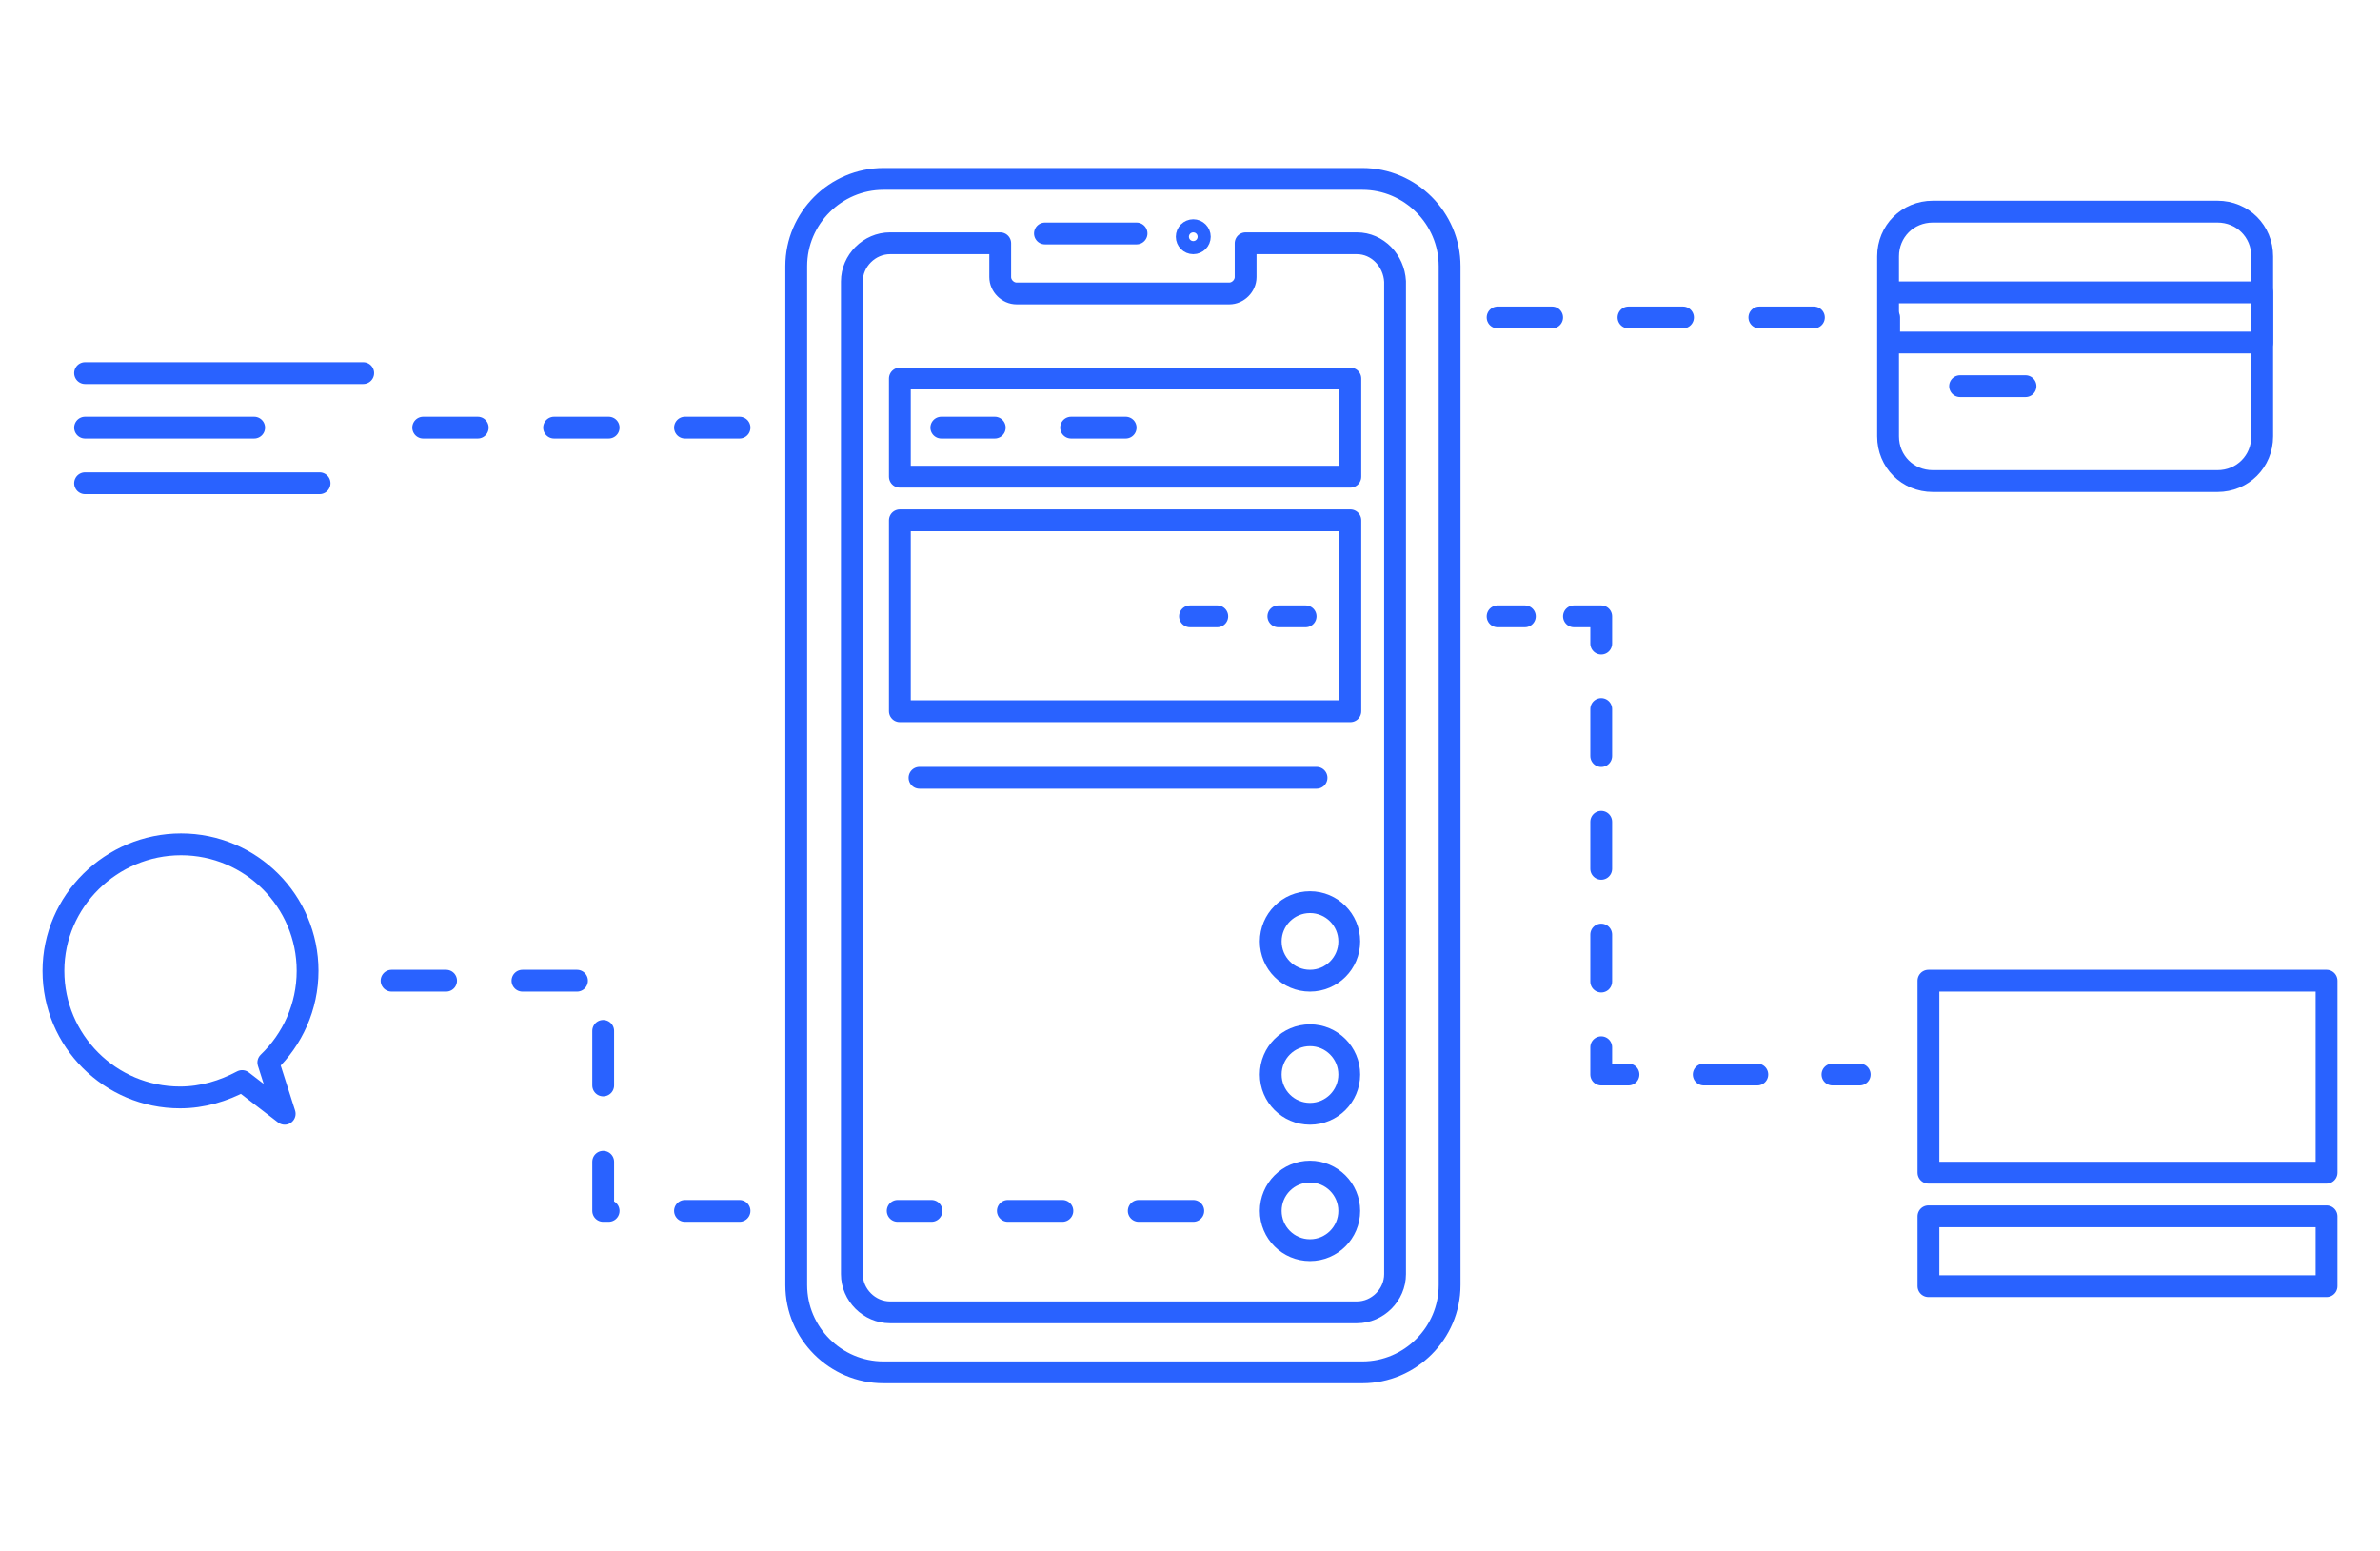
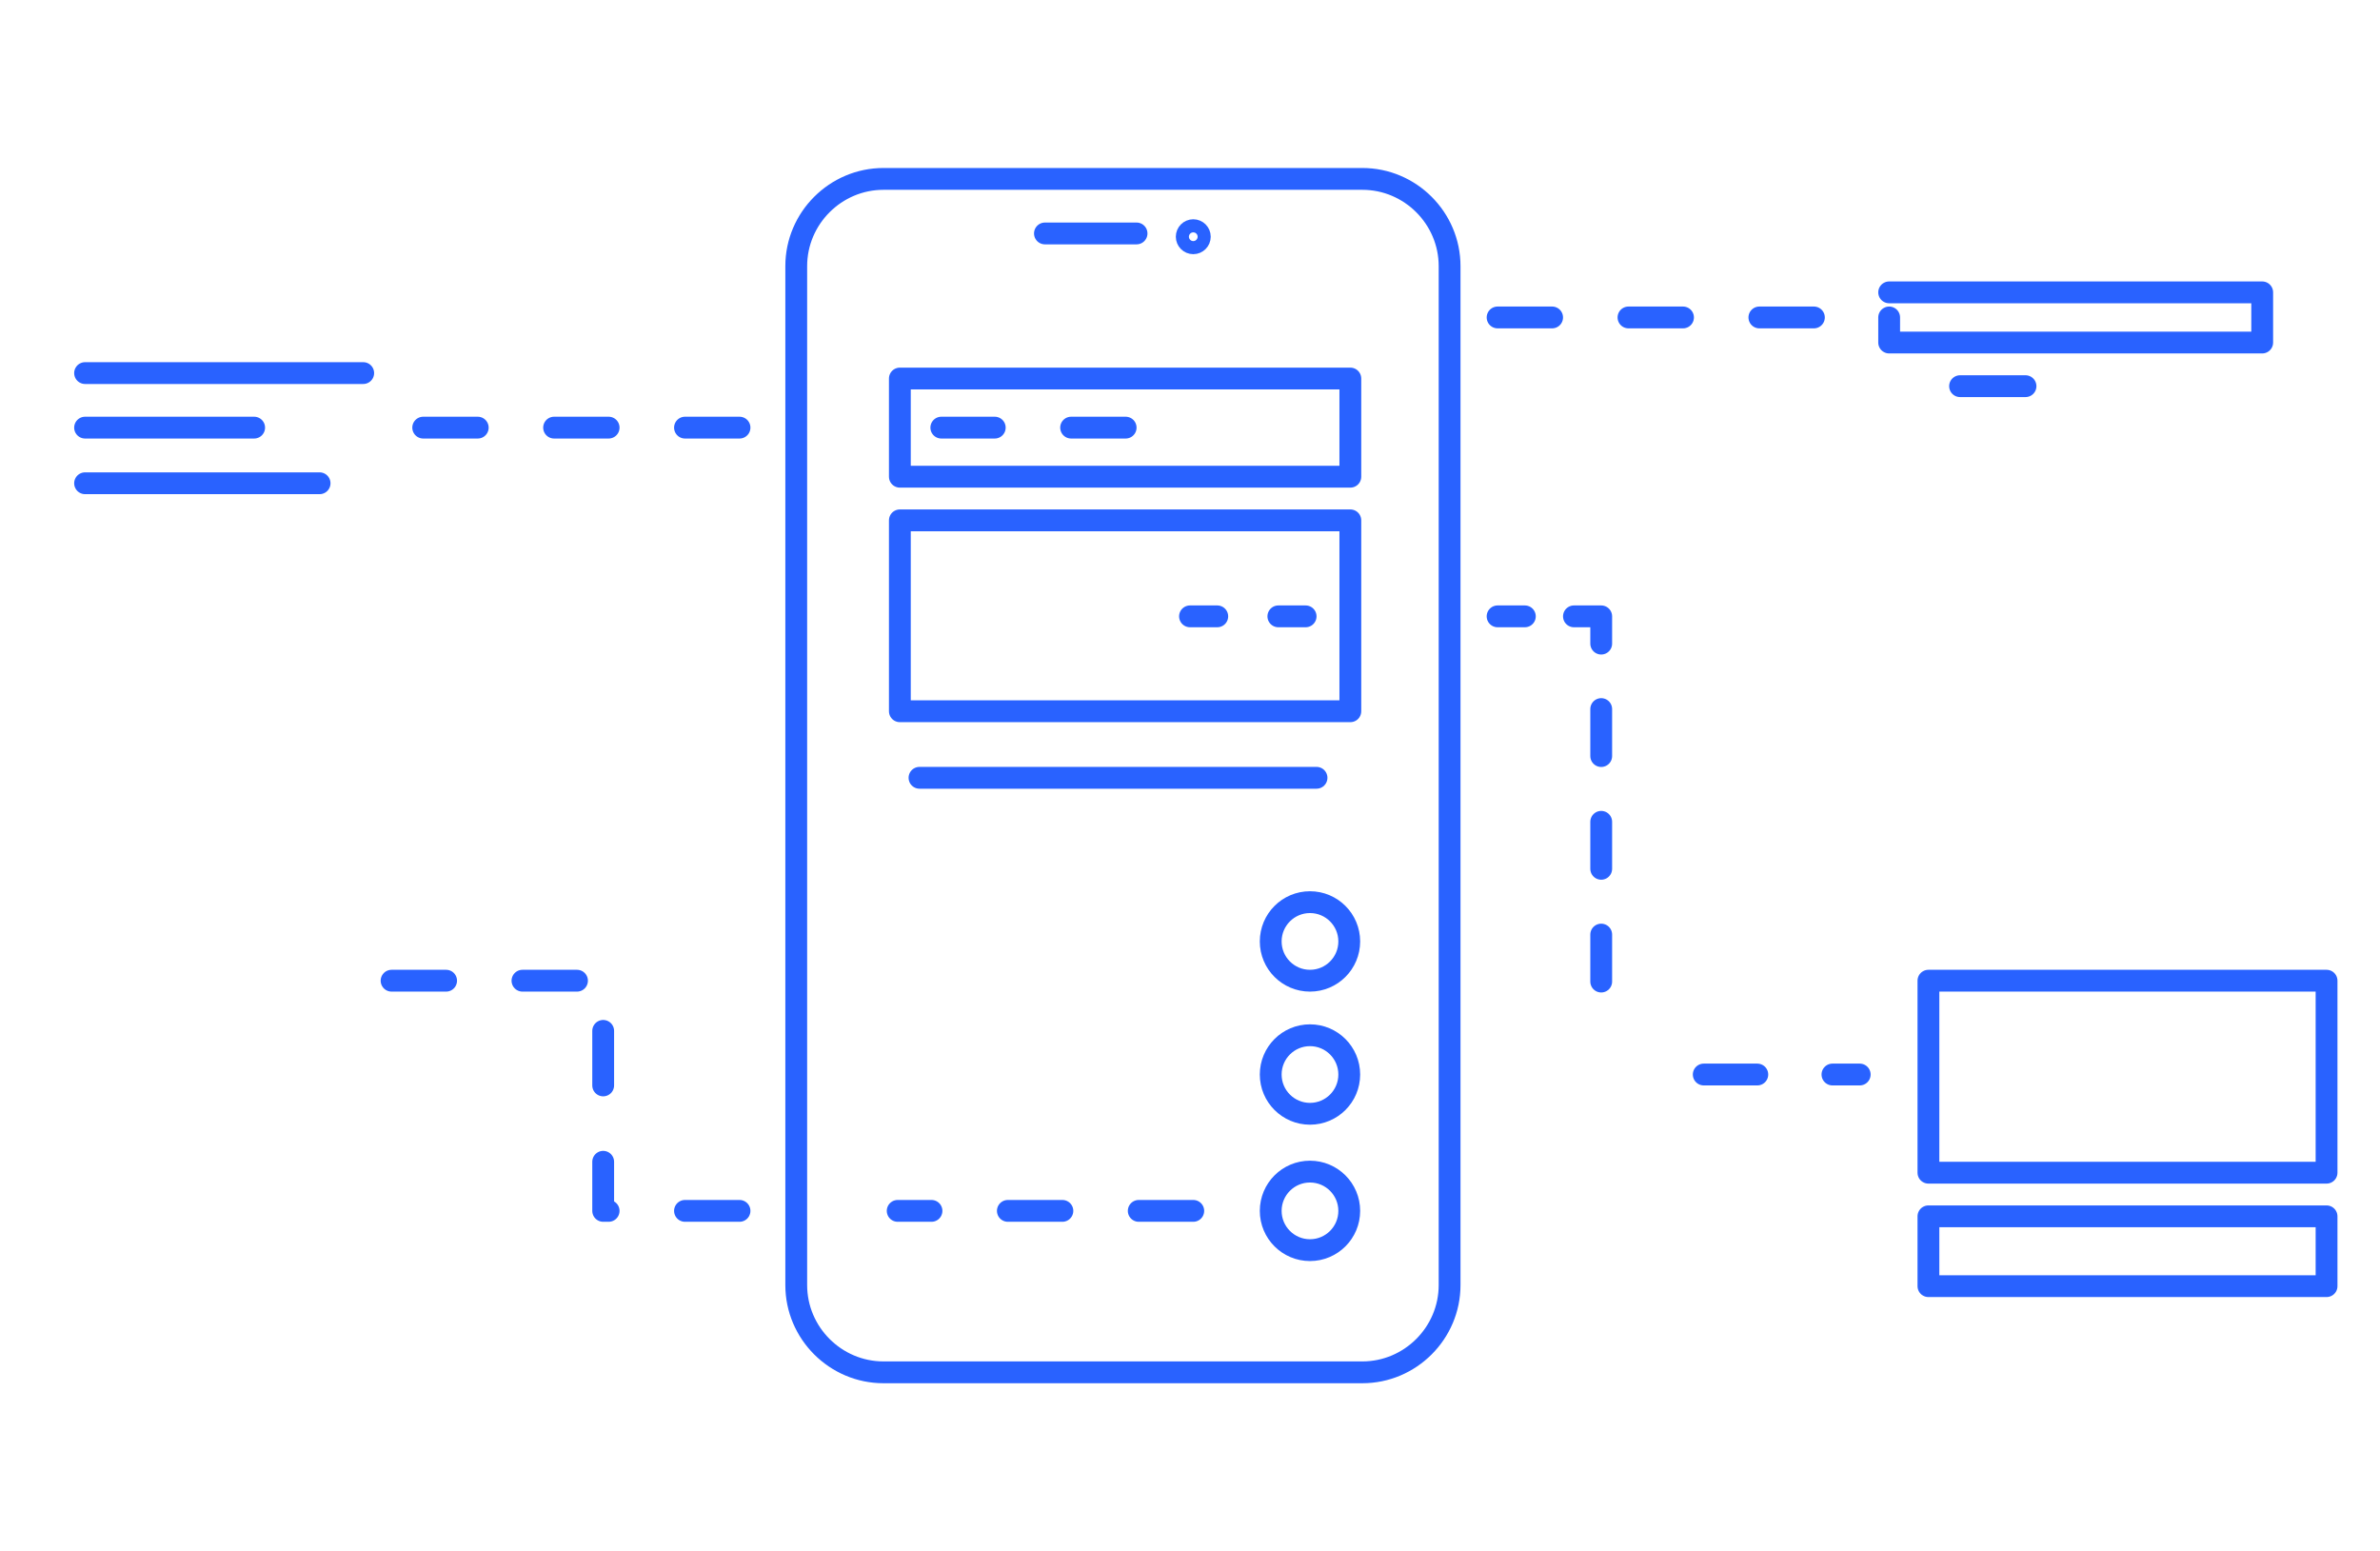
<svg xmlns="http://www.w3.org/2000/svg" version="1.1" x="0px" y="0px" width="218.2px" height="142.2px" viewBox="0 0 218.2 142.2" style="enable-background:new 0 0 218.2 142.2;" xml:space="preserve">
  <style>
	.complex-apps-00{fill:none;}
	.complex-apps-01{fill:none;stroke:#2962FF;stroke-width:2px;stroke-linecap:round;stroke-linejoin:round;stroke-miterlimit:10;}
	.complex-apps-02{fill:none;stroke:#2962FF;stroke-width:2px;stroke-linecap:round;stroke-linejoin:round;}
	.complex-apps-03{fill:none;stroke:#2962FF;stroke-width:2px;stroke-linecap:round;stroke-linejoin:round;stroke-dasharray:4.307,6.029;}
	.complex-apps-04{fill:none;stroke:#2962FF;stroke-width:2px;stroke-linecap:round;stroke-linejoin:round;stroke-dasharray:4.912,6.877;}
	.complex-apps-05{fill:none;stroke:#2962FF;stroke-width:2px;stroke-linecap:round;stroke-linejoin:round;stroke-miterlimit:10;stroke-dasharray:5,7;}
</style>
  <defs>
</defs>
  <g>
    <rect class="complex-apps-00" width="218.2" height="142.2" />
    <g>
      <g>
        <g>
          <g>
            <g>
              <path class="complex-apps-01" d="M124.9,125.8H81c-4.4,0-8-3.6-8-8V24.4c0-4.4,3.6-8,8-8h43.9c4.4,0,8,3.6,8,8v93.4        C132.9,122.2,129.3,125.8,124.9,125.8z" />
            </g>
            <g>
-               <path class="complex-apps-01" d="M124.4,22.3h-10.2v3.1c0,0.8-0.7,1.5-1.5,1.5H93.2c-0.8,0-1.5-0.7-1.5-1.5v-3.1H81.6        c-1.9,0-3.5,1.6-3.5,3.5v91c0,1.9,1.6,3.5,3.5,3.5h42.8c1.9,0,3.5-1.6,3.5-3.5v-91C127.8,23.9,126.3,22.3,124.4,22.3z" />
-             </g>
+               </g>
            <g>
              <circle class="complex-apps-01" cx="109.4" cy="21.7" r="0.6" />
            </g>
            <g>
              <line class="complex-apps-01" x1="95.8" y1="21.4" x2="104.2" y2="21.4" />
            </g>
          </g>
        </g>
      </g>
      <rect x="82.5" y="34.7" class="complex-apps-01" width="41.3" height="9" />
      <rect x="82.5" y="47.7" class="complex-apps-01" width="41.3" height="17.5" />
      <circle class="complex-apps-01" cx="120.1" cy="111" r="3.6" />
      <circle class="complex-apps-01" cx="120.1" cy="98.5" r="3.6" />
      <circle class="complex-apps-01" cx="120.1" cy="86.3" r="3.6" />
      <line class="complex-apps-01" x1="84.3" y1="71.3" x2="120.7" y2="71.3" />
      <g>
        <g>
          <line class="complex-apps-02" x1="137.3" y1="56.5" x2="139.8" y2="56.5" />
          <polyline class="complex-apps-02" points="144.3,56.5 146.8,56.5 146.8,59     " />
          <line class="complex-apps-03" x1="146.8" y1="65" x2="146.8" y2="93" />
-           <polyline class="complex-apps-02" points="146.8,96 146.8,98.5 149.3,98.5     " />
          <line class="complex-apps-04" x1="156.2" y1="98.5" x2="164.6" y2="98.5" />
          <line class="complex-apps-02" x1="168" y1="98.5" x2="170.5" y2="98.5" />
        </g>
      </g>
      <g>
        <g>
          <line class="complex-apps-02" x1="109.1" y1="56.5" x2="111.6" y2="56.5" />
          <line class="complex-apps-02" x1="117.2" y1="56.5" x2="119.7" y2="56.5" />
        </g>
      </g>
      <rect x="176.8" y="89.9" class="complex-apps-01" width="36.5" height="17.6" />
      <rect x="176.8" y="111.5" class="complex-apps-01" width="36.5" height="6.4" />
      <line class="complex-apps-05" x1="67.8" y1="39.2" x2="37.3" y2="39.2" />
      <line class="complex-apps-05" x1="103.2" y1="39.2" x2="86.3" y2="39.2" />
      <line class="complex-apps-01" x1="7.8" y1="34.2" x2="33.3" y2="34.2" />
      <line class="complex-apps-01" x1="7.8" y1="39.2" x2="23.3" y2="39.2" />
      <line class="complex-apps-01" x1="7.8" y1="44.3" x2="29.3" y2="44.3" />
      <polyline class="complex-apps-05" points="67.8,111 55.3,111 55.3,89.9 32.8,89.9   " />
      <line class="complex-apps-05" x1="109.4" y1="111" x2="82.3" y2="111" />
-       <path class="complex-apps-01" d="M24.6,97.4c2.2-2.1,3.6-5.1,3.6-8.4c0-6.4-5.2-11.6-11.6-11.6S4.9,82.6,4.9,89c0,6.4,5.2,11.6,11.6,11.6    c2.1,0,4-0.6,5.7-1.5l3.9,3L24.6,97.4z" />
-       <path class="complex-apps-01" d="M203.3,44.1h-26.1c-2.3,0-4.1-1.8-4.1-4.1v-8.6v-7.9c0-2.3,1.8-4.1,4.1-4.1h26.1c2.3,0,4.1,1.8,4.1,4.1V40    C207.4,42.3,205.6,44.1,203.3,44.1z" />
      <polyline class="complex-apps-01" points="173.2,26.8 207.4,26.8 207.4,31.4 173.2,31.4 173.2,29.1   " />
      <line class="complex-apps-01" x1="179.7" y1="35.4" x2="185.7" y2="35.4" />
      <line class="complex-apps-05" x1="137.3" y1="29.1" x2="169.8" y2="29.1" />
    </g>
  </g>
</svg>